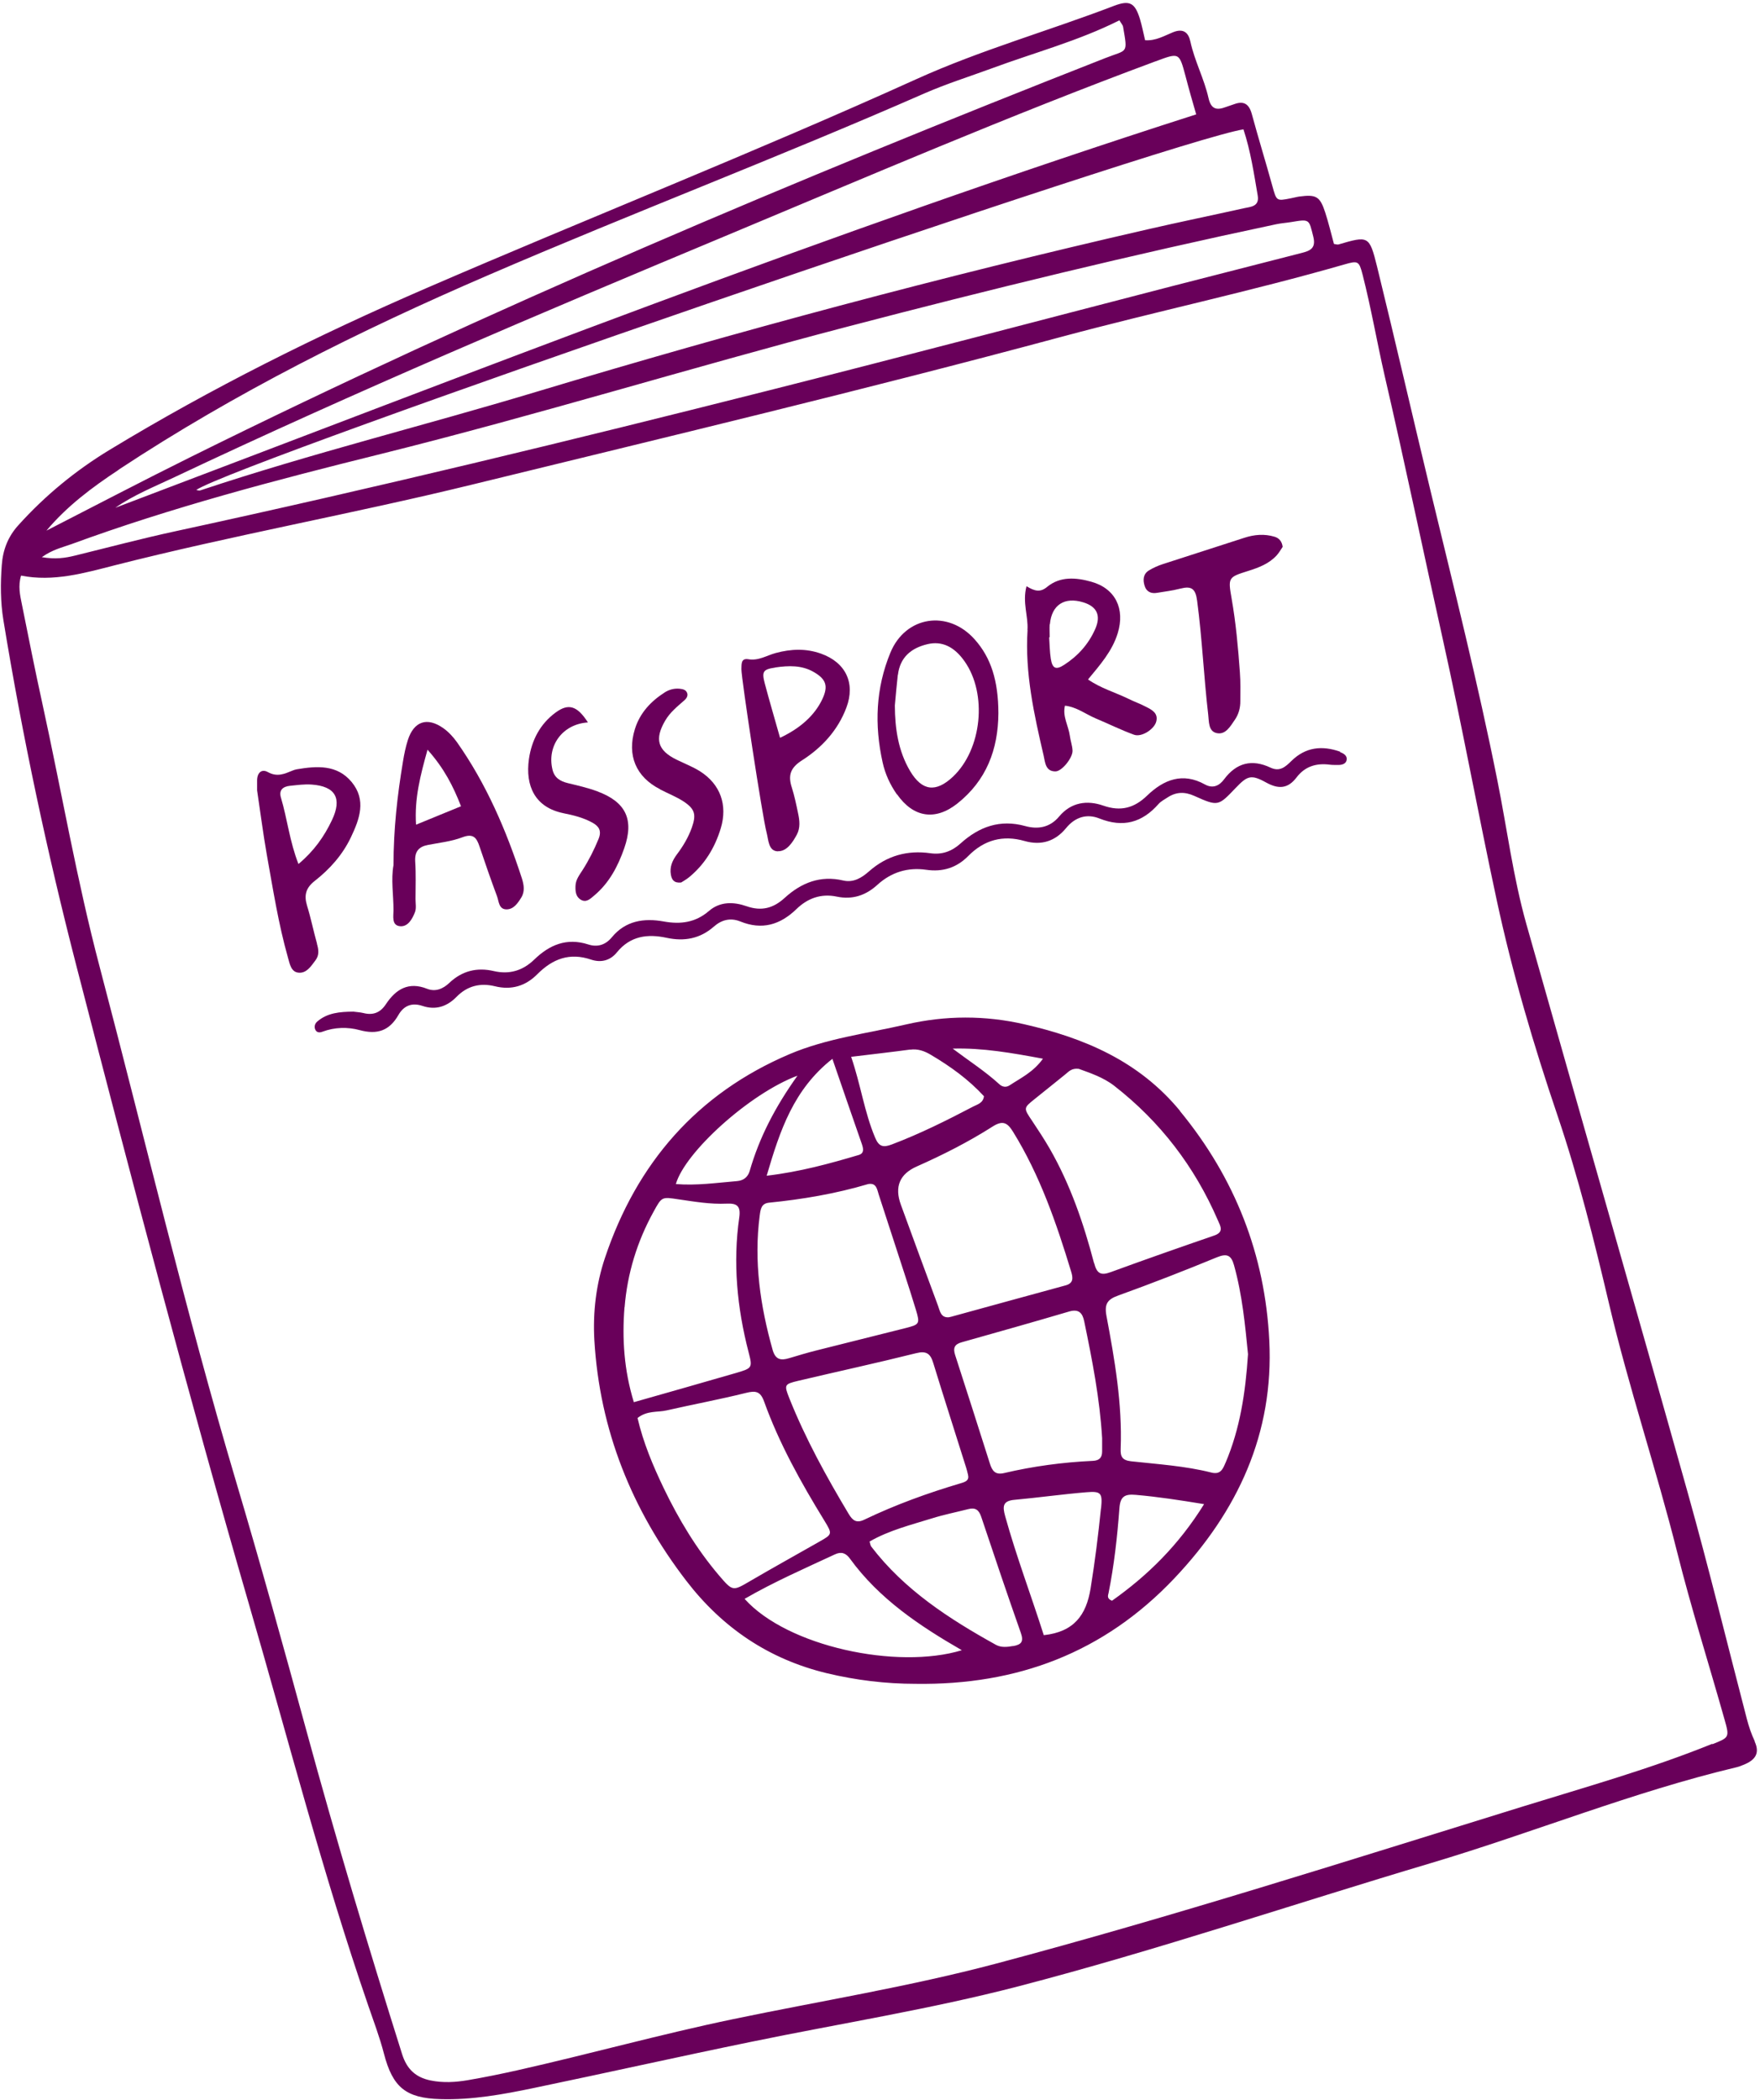
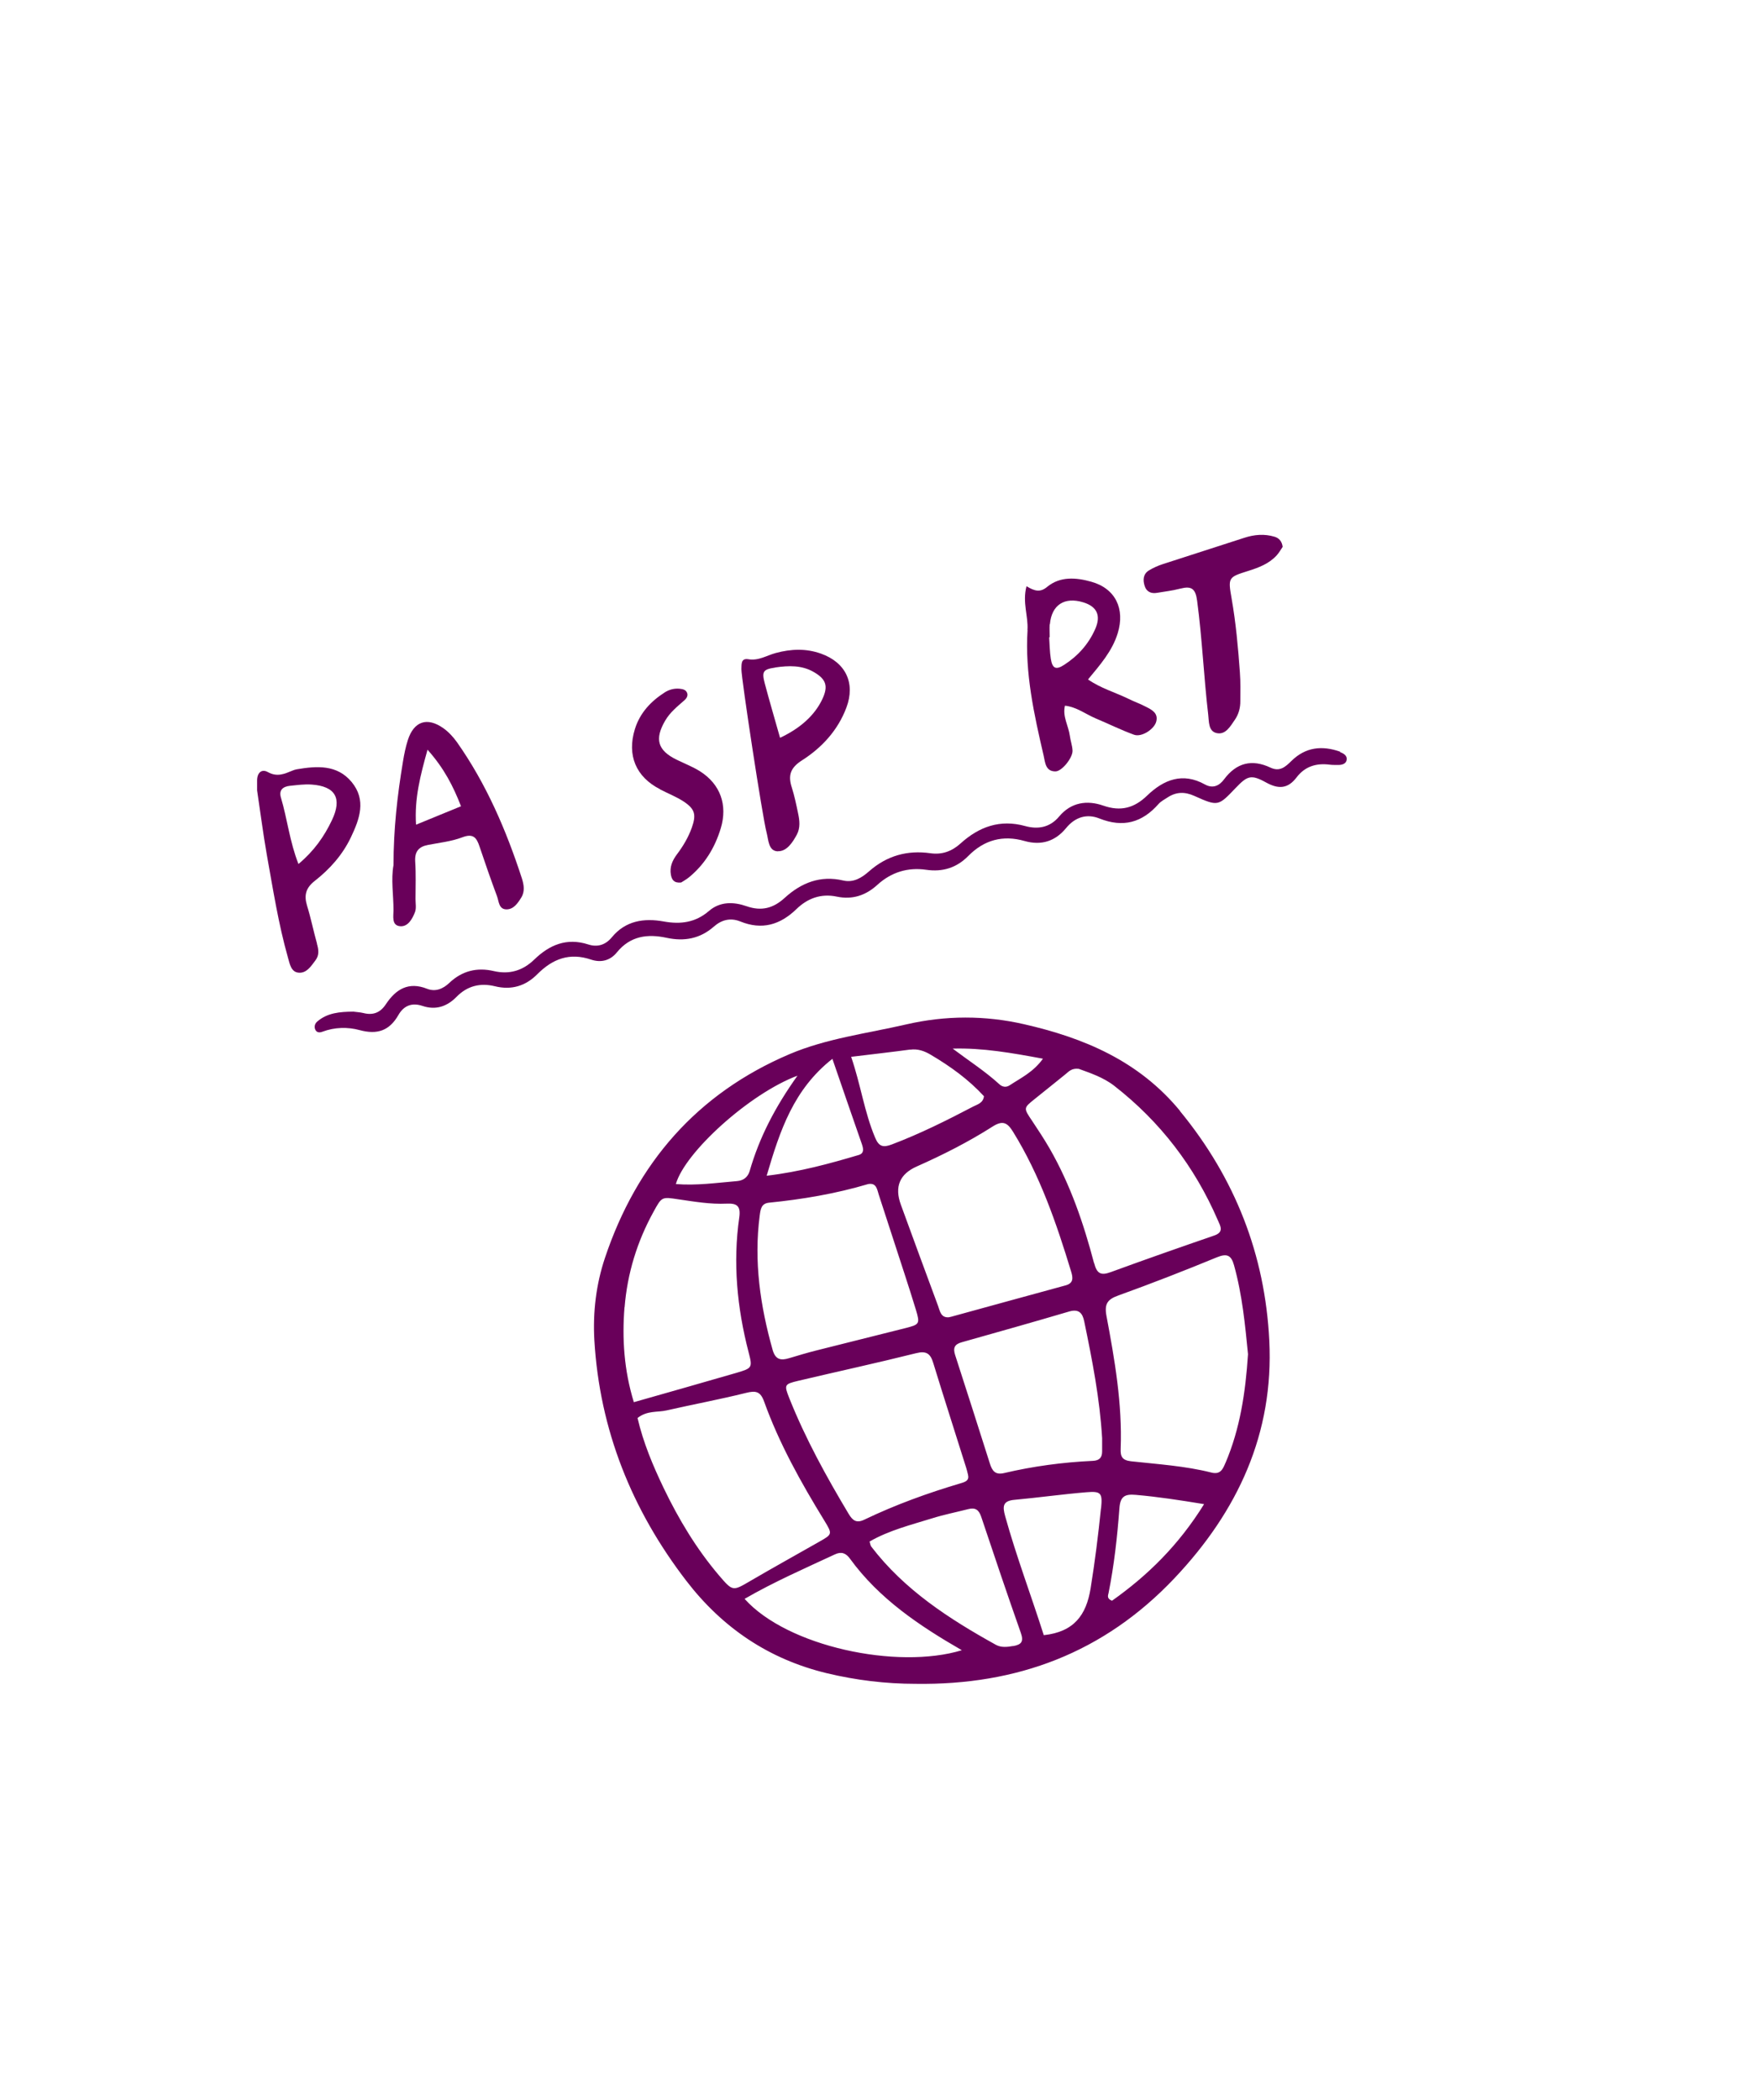
<svg xmlns="http://www.w3.org/2000/svg" data-name="Layer 1" fill="#69005a" height="199.4" preserveAspectRatio="xMidYMid meet" version="1" viewBox="-0.1 -0.3 167.1 199.4" width="167.1" zoomAndPan="magnify">
  <g id="change1_1">
-     <path d="M166.51,165.04c-.33-.7-.57-1.41-.76-2.14-1.86-7.13-3.6-14.3-5.59-21.4-5.05-18.02-10.24-36.01-15.33-54.02-1.27-4.49-1.85-9.14-2.77-13.71-1.84-9.22-4.14-18.33-6.34-27.46-1.71-7.1-3.34-14.22-5.08-21.31-.73-2.94-.82-2.92-3.66-2.09-.12,.03-.27-.03-.43-.05-.27-.99-.51-2-.83-2.99-.5-1.53-.85-1.72-2.46-1.51-.27,.04-.54,.12-.82,.17-1.36,.27-1.34,.26-1.74-1.18-.63-2.28-1.33-4.54-1.95-6.83-.26-.94-.75-1.27-1.67-.93-.26,.1-.53,.17-.79,.27-.87,.33-1.41,.22-1.65-.85-.41-1.83-1.32-3.51-1.72-5.36-.18-.84-.65-1.3-1.67-.88-.81,.33-1.62,.82-2.63,.75-.08-.34-.15-.68-.23-1.01-.08-.34-.16-.68-.26-1.01-.47-1.51-.95-1.82-2.45-1.25-6.24,2.39-12.7,4.21-18.79,6.97-15.35,6.95-31.01,13.13-46.47,19.82-10.37,4.49-20.45,9.51-30.11,15.37-3.23,1.96-6.13,4.34-8.67,7.16-.99,1.09-1.47,2.36-1.57,3.78-.13,1.74-.13,3.49,.15,5.21,1.81,11.06,4.14,22.02,6.94,32.87,5.24,20.28,10.56,40.54,16.4,60.66,3.69,12.69,6.99,25.51,11.3,38.02,.52,1.51,1.09,3.02,1.49,4.56,.83,3.21,2.08,4.24,5.36,4.33,3.02,.09,5.97-.45,8.89-1.06,6.88-1.43,13.74-2.97,20.62-4.38,8.45-1.74,16.98-3.09,25.34-5.26,13.21-3.44,26.13-7.82,39.2-11.71,9.73-2.9,19.16-6.76,29.06-9.11,.2-.05,.4-.13,.59-.21,1.18-.46,1.59-1.13,1.08-2.23ZM117.96,11.99c.67,2.03,.99,4.16,1.35,6.27,.18,1.06-.66,1.07-1.3,1.21-3.06,.68-6.12,1.31-9.17,2.01-19.54,4.48-38.89,9.66-58.08,15.44-10.59,3.19-21.34,5.84-31.84,9.34-.11,.04-.26-.02-.39-.04,3.88-2.63,92.5-33.16,99.44-34.24Zm-8.36-6.46c2.26-.84,2.25-.87,2.85,1.37,.16,.6,.32,1.21,.49,1.81,.17,.6,.34,1.19,.53,1.85C78.74,21.68,44.88,35.03,10.85,47.91c1.75-1.22,3.71-2,5.61-2.9,17.17-8.12,34.64-15.52,52.16-22.84,13.6-5.68,27.14-11.51,40.97-16.64ZM11.17,44.29c11.07-7.31,22.88-13.2,35.05-18.45,13.73-5.93,27.72-11.25,41.42-17.26,2.1-.92,4.3-1.61,6.45-2.4,4.03-1.49,8.21-2.6,12.09-4.55,.16,.28,.32,.44,.35,.62,.45,2.62,.43,2.13-1.68,2.96-29.41,11.55-58.51,23.83-86.83,37.87-4.6,2.28-9.14,4.66-13.71,7,1.95-2.33,4.35-4.12,6.85-5.77Zm-4.56,7.1c9.61-3.53,19.5-6.12,29.42-8.58,14.85-3.69,29.47-8.21,44.27-12.08,13.52-3.54,27.1-6.85,40.77-9.74,.47-.1,.97-.13,1.44-.21,1.75-.29,1.66-.28,2.08,1.4,.28,1.12-.34,1.34-1.12,1.54-4.11,1.06-8.22,2.1-12.33,3.16-12.72,3.29-25.43,6.65-38.17,9.87-18.74,4.74-37.52,9.3-56.42,13.39-3.19,.69-6.35,1.53-9.53,2.31-.92,.23-1.85,.37-3.15,.15,1.04-.73,1.91-.91,2.73-1.21Zm155.85,113.88c-5.88,2.38-11.98,4.09-18.02,5.96-16.61,5.14-33.18,10.44-49.99,14.91-8.21,2.18-16.6,3.53-24.91,5.26-6.88,1.43-13.66,3.32-20.51,4.86-1.56,.35-3.13,.67-4.71,.94-1.17,.2-2.35,.27-3.53,.03-1.43-.29-2.27-1.08-2.72-2.52-3.2-10.15-6.26-20.35-9.06-30.62-2.16-7.92-4.35-15.83-6.69-23.7-4.8-16.15-8.65-32.54-12.94-48.82-2.19-8.28-3.63-16.72-5.46-25.08-.69-3.13-1.31-6.27-1.94-9.4-.18-.88-.38-1.76-.08-2.74,3.07,.61,6-.24,8.86-.97,11.2-2.85,22.58-4.89,33.8-7.63,18.72-4.58,37.47-9.05,56.08-14.06,8.93-2.4,17.99-4.32,26.89-6.88,1.31-.38,1.4-.34,1.74,.97,.81,3.17,1.36,6.39,2.09,9.58,1.93,8.33,3.67,16.71,5.53,25.06,1.83,8.22,3.34,16.5,5.11,24.73,1.49,6.93,3.5,13.76,5.78,20.48,1.99,5.88,3.48,11.88,4.9,17.91,1.87,7.93,4.48,15.66,6.46,23.55,1.34,5.34,3,10.57,4.49,15.86,.49,1.72,.45,1.71-1.14,2.35Z" />
-   </g>
+     </g>
  <g id="change1_2">
    <path d="M111.94,105.18c-3.91-4.75-9.12-6.94-14.83-8.24-3.68-.84-7.42-.84-11.16,.02-3.72,.86-7.58,1.33-11.1,2.83-8.76,3.73-14.5,10.34-17.51,19.33-.85,2.53-1.16,5.19-1.01,7.82,.5,8.51,3.55,16.11,8.73,22.85,3.42,4.45,7.82,7.44,13.33,8.77,2.79,.67,5.61,1.01,8.45,1.01,9.61,.14,17.86-2.94,24.56-10.02,6.03-6.37,9.45-13.76,9.01-22.57-.4-8.13-3.24-15.42-8.48-21.79Zm-13.02-4.96c-.92,1.28-2.11,1.83-3.17,2.53-.32,.21-.68,.16-.96-.1-1.37-1.25-2.93-2.25-4.44-3.39,2.87-.08,5.61,.41,8.58,.96Zm-23.23,30.58c3.72-.88,7.46-1.69,11.18-2.62,.99-.25,1.37,.04,1.64,.94,1.02,3.33,2.09,6.64,3.13,9.96,.06,.2,.11,.4,.16,.61,.15,.57-.23,.7-.66,.83-3.14,.93-6.21,2.04-9.17,3.46-.78,.38-1.13,.06-1.5-.55-2.11-3.53-4.09-7.12-5.62-10.95-.52-1.31-.49-1.36,.84-1.68Zm-2.43-2.92c-1.18-4.19-1.8-8.42-1.23-12.78,.08-.58,.14-1.13,.87-1.21,3.19-.32,6.33-.85,9.43-1.77,.8-.14,.84,.52,1.01,1.03,.82,2.51,1.63,5.02,2.45,7.53,.36,1.12,.73,2.25,1.07,3.38,.39,1.31,.35,1.39-.93,1.72-2.83,.72-5.66,1.41-8.49,2.13-.88,.22-1.74,.48-2.61,.74-.78,.24-1.3,.16-1.57-.77Zm16.71-3.11c-.75,.05-.83-.6-1.01-1.09-1.19-3.2-2.36-6.4-3.53-9.6q-.93-2.55,1.51-3.63c2.48-1.1,4.91-2.33,7.2-3.79,.99-.63,1.42-.35,1.95,.51,2.55,4.13,4.11,8.66,5.51,13.27,.17,.56,.25,1.09-.53,1.3-3.62,.98-7.24,1.99-10.87,2.98-.07,.02-.14,.03-.23,.05Zm-3.66-25.41c.73-.1,1.35,.12,1.97,.49,1.86,1.1,3.59,2.35,5.04,3.93-.08,.66-.62,.77-1.02,.98-2.52,1.32-5.06,2.59-7.73,3.6-.84,.32-1.23,.19-1.58-.64-1.03-2.44-1.37-5.04-2.28-7.68,2.05-.25,3.83-.45,5.61-.69Zm-7.38,.87c1,2.9,1.89,5.5,2.8,8.1,.15,.44,.23,.87-.3,1.03-2.77,.82-5.55,1.59-8.74,1.97,1.27-4.33,2.56-8.2,6.24-11.1Zm-3.3,1.58c-2.17,3.04-3.64,5.91-4.55,9.06-.17,.59-.59,.92-1.21,.97-1.92,.16-3.84,.44-5.8,.28,.84-3,7.01-8.61,11.57-10.3Zm-16.43,22.02c.26-3.22,1.19-6.26,2.76-9.1,.78-1.42,.77-1.4,2.36-1.16,1.51,.22,3.02,.48,4.56,.41,.91-.04,1.37,.15,1.21,1.29-.62,4.32-.21,8.59,.88,12.8,.39,1.49,.36,1.53-1.17,1.98-3.19,.93-6.39,1.83-9.72,2.78-.94-3.06-1.12-6.02-.89-9Zm8.95,25.43c-2.13-2.51-3.81-5.31-5.23-8.26-1.02-2.13-1.94-4.3-2.49-6.67,.93-.73,1.89-.52,2.76-.72,2.5-.57,5.04-1.04,7.53-1.66,.92-.23,1.37-.16,1.72,.8,1.44,4.01,3.51,7.71,5.73,11.33,.78,1.28,.76,1.29-.49,2-2.18,1.24-4.36,2.45-6.52,3.71-1.69,.99-1.68,1.03-3.01-.53Zm2.45,2.24c2.78-1.61,5.69-2.88,8.57-4.22,.61-.29,1.05-.12,1.43,.41,2.77,3.81,6.58,6.36,10.62,8.69-6.14,1.87-16.57-.35-20.62-4.87Zm25.48,4.48c-.57,.1-1.11,.16-1.62-.11-4.45-2.47-8.69-5.21-11.84-9.33-.08-.1-.09-.26-.16-.48,1.86-1.07,3.93-1.58,5.96-2.21,1.12-.35,2.28-.58,3.42-.87,.66-.17,1,.07,1.22,.73,1.23,3.68,2.47,7.36,3.76,11.02,.29,.83,.07,1.12-.75,1.26Zm8.35-13.07c-.26,2.55-.58,5.1-.99,7.63-.41,2.48-1.55,4.1-4.44,4.41-1.21-3.8-2.61-7.49-3.67-11.31-.25-.91-.24-1.44,.89-1.54,2.28-.21,4.55-.53,6.83-.72,1.41-.12,1.53,.09,1.39,1.53Zm-.76-4.51c-2.85,.13-5.67,.51-8.44,1.16-.82,.19-1.12-.19-1.34-.88-1.09-3.44-2.19-6.88-3.3-10.31-.22-.67-.08-1.04,.62-1.23,3.41-.96,6.81-1.92,10.2-2.92,.93-.27,1.27,.16,1.43,.94,.76,3.67,1.48,7.34,1.7,11.09,0,.42,0,.83,0,1.25,0,.59-.26,.87-.87,.9Zm.1-18.78c-.99-3.77-2.25-7.45-4.2-10.85-.52-.9-1.09-1.77-1.67-2.64-.83-1.23-.84-1.22,.23-2.08,.98-.78,1.95-1.57,2.92-2.35,.32-.26,.59-.6,1.27-.52,1.06,.39,2.33,.8,3.38,1.62,4.36,3.4,7.62,7.66,9.82,12.74,.24,.56,.63,1.14-.35,1.47-3.28,1.13-6.56,2.28-9.81,3.47-.95,.35-1.32,.14-1.58-.86Zm1.71,32.06c-.52-.19-.38-.51-.33-.73,.53-2.65,.83-5.34,1.03-8.04,.08-1.11,.48-1.38,1.56-1.28,2.07,.18,4.11,.49,6.48,.88-2.44,3.93-5.38,6.79-8.74,9.17Zm10.77-13.09c-.25,.6-.48,1.14-1.34,.92-2.5-.63-5.08-.79-7.63-1.07-.86-.1-1.01-.47-.98-1.2,.16-4.27-.57-8.45-1.35-12.61-.21-1.14,.1-1.57,1.15-1.94,3.13-1.13,6.24-2.34,9.32-3.61,.95-.39,1.37-.23,1.64,.74,.79,2.83,1.06,5.73,1.33,8.45-.24,3.67-.76,7.09-2.14,10.33Z" />
  </g>
  <g id="change1_3">
    <path d="M127.14,71.07c-1.72-.61-3.29-.44-4.63,.88-.57,.56-1.1,1.05-1.99,.63-1.76-.83-3.23-.46-4.4,1.11-.45,.61-1.06,.91-1.82,.49-2.12-1.18-3.92-.45-5.48,1.05-1.23,1.19-2.51,1.54-4.17,.96-1.54-.54-3.06-.32-4.19,1.03-.88,1.06-2.03,1.24-3.22,.91-2.4-.66-4.38,.06-6.14,1.65-.82,.74-1.74,1.09-2.87,.93-2.18-.31-4.13,.23-5.81,1.71-.68,.6-1.47,1.11-2.46,.88-2.17-.51-3.98,.21-5.56,1.65-1.07,.98-2.2,1.29-3.62,.79-1.21-.42-2.5-.47-3.57,.45-1.27,1.1-2.69,1.29-4.29,1-1.87-.34-3.63-.08-4.93,1.5-.61,.74-1.38,.96-2.24,.68-2.05-.66-3.69,.04-5.13,1.44-1.09,1.05-2.35,1.43-3.83,1.09-1.61-.38-3.03-.02-4.24,1.13-.59,.56-1.31,.86-2.1,.55-1.76-.7-2.97,.04-3.91,1.46-.53,.81-1.22,1.08-2.15,.84-.33-.08-.69-.09-.94-.13-1.29,.01-2.47,.11-3.43,.94-.22,.19-.31,.48-.19,.76,.14,.31,.42,.31,.7,.2,1.15-.43,2.39-.45,3.5-.15,1.69,.46,2.84,.06,3.69-1.42,.52-.91,1.29-1.21,2.3-.87,1.26,.42,2.33,.05,3.23-.87,1.02-1.04,2.25-1.34,3.64-1,1.57,.39,2.92-.03,4.02-1.14,1.46-1.47,3.08-2.08,5.11-1.39,.96,.32,1.83,.08,2.45-.69,1.27-1.56,2.91-1.77,4.72-1.38,1.67,.36,3.17,.09,4.48-1.06,.74-.65,1.58-.87,2.52-.49,2.05,.83,3.77,.33,5.33-1.18,1.04-1.01,2.32-1.5,3.83-1.18,1.47,.31,2.75-.11,3.85-1.12,1.32-1.2,2.88-1.68,4.63-1.43,1.57,.23,2.9-.19,4-1.31,1.51-1.53,3.29-2.01,5.35-1.42,1.59,.45,2.91,.02,3.93-1.22,.87-1.07,1.99-1.39,3.17-.92,2.26,.9,4.06,.39,5.62-1.38,.22-.25,.55-.42,.84-.61,.82-.54,1.63-.57,2.56-.15,2.25,1.01,2.27,.97,3.91-.75,1.11-1.16,1.46-1.32,2.89-.53,1.19,.66,2.08,.6,2.9-.48,.8-1.05,1.87-1.37,3.14-1.21,.27,.04,.56,.02,.83,.03,.38,0,.75-.13,.79-.51,.05-.37-.29-.59-.63-.71Z" />
  </g>
  <g id="change1_4">
    <path d="M97.46,59.52c-.26,4.08,.62,8.02,1.53,11.94,.14,.62,.17,1.49,1.12,1.48,.61,0,1.64-1.29,1.62-1.97-.02-.48-.2-.95-.26-1.43-.13-.94-.71-1.82-.46-2.84,1.13,.13,1.97,.81,2.92,1.21,1.22,.51,2.4,1.1,3.64,1.55,.72,.26,1.93-.53,2.11-1.26,.2-.8-.42-1.11-.97-1.39-.55-.29-1.15-.5-1.71-.78-1.24-.6-2.59-.98-3.8-1.82,1.15-1.39,2.3-2.69,2.82-4.39,.71-2.31-.21-4.25-2.52-4.89-1.42-.4-2.94-.53-4.18,.49-.66,.55-1.18,.41-1.96-.06-.41,1.55,.18,2.84,.09,4.15Zm2.12-.55c.16-1.84,1.39-2.63,3.17-2.08,1.31,.4,1.7,1.26,1.13,2.54-.63,1.43-1.64,2.55-2.94,3.39-.78,.51-1.12,.36-1.27-.55-.11-.68-.11-1.37-.16-2.06,.02,0,.04,0,.05,0,0-.41-.03-.83,0-1.24Z" />
  </g>
  <g id="change1_5">
    <path d="M37.88,87.64c.75,.07,1.17-.69,1.42-1.34,.14-.37,.05-.82,.05-1.24,0-1.18,.05-2.37-.03-3.55-.06-.95,.32-1.42,1.22-1.59,1.09-.21,2.22-.33,3.25-.72,1.04-.4,1.36,.03,1.64,.88,.53,1.58,1.08,3.16,1.66,4.72,.18,.48,.16,1.24,.9,1.24,.68,0,1.07-.59,1.4-1.12,.36-.58,.25-1.21,.06-1.82-1.49-4.58-3.38-8.98-6.17-12.94-.36-.5-.8-.98-1.3-1.33-1.54-1.08-2.79-.64-3.36,1.14-.21,.66-.35,1.35-.46,2.03-.54,3.22-.9,6.47-.9,9.84-.25,1.36,0,2.82,0,4.28,0,.56-.2,1.45,.63,1.52Zm2.61-16.76c1.58,1.77,2.44,3.47,3.18,5.37-1.39,.57-2.71,1.11-4.27,1.75-.16-2.51,.41-4.67,1.09-7.12Z" />
  </g>
  <g id="change1_6">
    <path d="M73.76,80.52c.84,.02,1.39-.83,1.79-1.57,.35-.65,.27-1.35,.12-2.04-.17-.82-.34-1.64-.59-2.43-.37-1.14-.16-1.87,.95-2.58,1.9-1.21,3.42-2.86,4.23-5.02,.87-2.32-.06-4.28-2.41-5.12-1.43-.51-2.85-.45-4.3-.06-.86,.23-1.63,.76-2.61,.59-.74-.12-.62,.55-.65,.94-.01,.87,2.01,14.11,2.39,15.51,.19,.7,.16,1.77,1.08,1.79Zm-.24-17.45c1.25-.18,2.5-.23,3.65,.44,1.19,.69,1.38,1.35,.8,2.58-.71,1.5-2.05,2.74-4.01,3.66-.51-1.82-1.01-3.49-1.45-5.16-.3-1.14-.16-1.34,1-1.51Z" />
  </g>
  <g id="change1_7">
    <path d="M109.73,55.99c.76-.12,1.52-.22,2.26-.41,1.04-.26,1.42,.01,1.57,1.17,.48,3.59,.63,7.2,1.05,10.79,.08,.68,.01,1.58,.79,1.76,.86,.2,1.31-.64,1.74-1.26,.36-.52,.53-1.14,.52-1.78,0-.9,.03-1.81-.04-2.71-.17-2.36-.38-4.71-.79-7.04-.35-1.98-.31-2.01,1.57-2.6,1.01-.32,1.98-.68,2.71-1.48,.23-.25,.4-.56,.57-.81-.07-.54-.36-.84-.77-.96-.96-.29-1.92-.21-2.87,.1-2.58,.84-5.16,1.66-7.74,2.5-.46,.15-.91,.35-1.32,.6-.56,.35-.58,.92-.4,1.48,.17,.54,.61,.74,1.15,.65Z" />
  </g>
  <g id="change1_8">
    <path d="M30,89.3c-.34-1.2-.58-2.43-.95-3.62-.3-.99-.11-1.68,.73-2.34,1.43-1.12,2.63-2.46,3.43-4.13,.84-1.76,1.49-3.56,.07-5.27-1.38-1.66-3.3-1.52-5.2-1.2-.14,.02-.27,.07-.4,.12-.76,.31-1.45,.64-2.34,.15-.62-.35-1.04,.09-1.03,.82,0,.28,0,.55,0,.91,.3,1.98,.56,4.05,.92,6.1,.59,3.28,1.1,6.57,2.01,9.78,.17,.59,.29,1.37,1.01,1.43,.75,.07,1.18-.61,1.6-1.17,.38-.5,.3-1.02,.14-1.58Zm-1.76-7.56c-.84-2.13-1.06-4.28-1.67-6.32-.21-.71,.2-1.04,.85-1.11,.69-.07,1.38-.17,2.07-.12,2.26,.16,2.91,1.31,1.93,3.37-.74,1.57-1.73,2.96-3.18,4.17Z" />
  </g>
  <g id="change1_9">
-     <path d="M85.07,75.12c1.54,2.2,3.62,2.53,5.71,.88,2.77-2.19,3.89-5.14,3.91-8.59-.01-3.08-.7-5.26-2.24-6.99-2.53-2.86-6.57-2.24-8.01,1.24-1.4,3.39-1.53,6.88-.74,10.43,.24,1.1,.71,2.11,1.35,3.03Zm.08-11.34c.2-1.67,1.25-2.55,2.81-2.92,1.36-.32,2.53,.22,3.52,1.63,2.18,3.09,1.65,8.36-1.11,10.96-1.61,1.51-2.92,1.37-4.06-.54-1.13-1.91-1.44-4.03-1.45-6.23,.09-.97,.17-1.94,.28-2.9Z" />
-   </g>
+     </g>
  <g id="change1_10">
    <path d="M62.59,74.66c.74,.38,1.53,.69,2.22,1.14,1.08,.72,1.21,1.25,.77,2.49-.33,.92-.83,1.76-1.42,2.54-.43,.58-.7,1.2-.56,1.94,.09,.44,.27,.79,.97,.72,.17-.11,.48-.28,.74-.49,1.5-1.23,2.46-2.81,3.02-4.65,.67-2.21-.03-4.19-1.97-5.42-.7-.44-1.49-.74-2.24-1.11-1.78-.88-2.09-1.94-1.07-3.69,.46-.8,1.17-1.36,1.85-1.96,.2-.18,.36-.45,.21-.74-.14-.27-.43-.31-.71-.34-.5-.04-.96,.08-1.39,.35-1.32,.85-2.35,1.94-2.83,3.48-.77,2.48,.09,4.55,2.4,5.72Z" />
  </g>
  <g id="change1_11">
-     <path d="M53.39,76.91c.95,.19,1.9,.42,2.76,.9,.62,.34,.89,.78,.58,1.54-.42,1.03-.92,2.02-1.52,2.96-.3,.47-.65,.91-.67,1.5-.02,.5,.02,1.01,.48,1.3,.53,.33,.91-.06,1.28-.37,1.44-1.2,2.27-2.79,2.87-4.51,.95-2.72,.16-4.39-2.57-5.4-.91-.34-1.86-.55-2.8-.78-.73-.18-1.27-.51-1.45-1.3-.53-2.23,.94-4.3,3.37-4.46-1.02-1.59-1.85-1.84-3.08-.93-1.47,1.09-2.26,2.62-2.52,4.4-.36,2.56,.57,4.6,3.28,5.15Z" />
-   </g>
+     </g>
</svg>